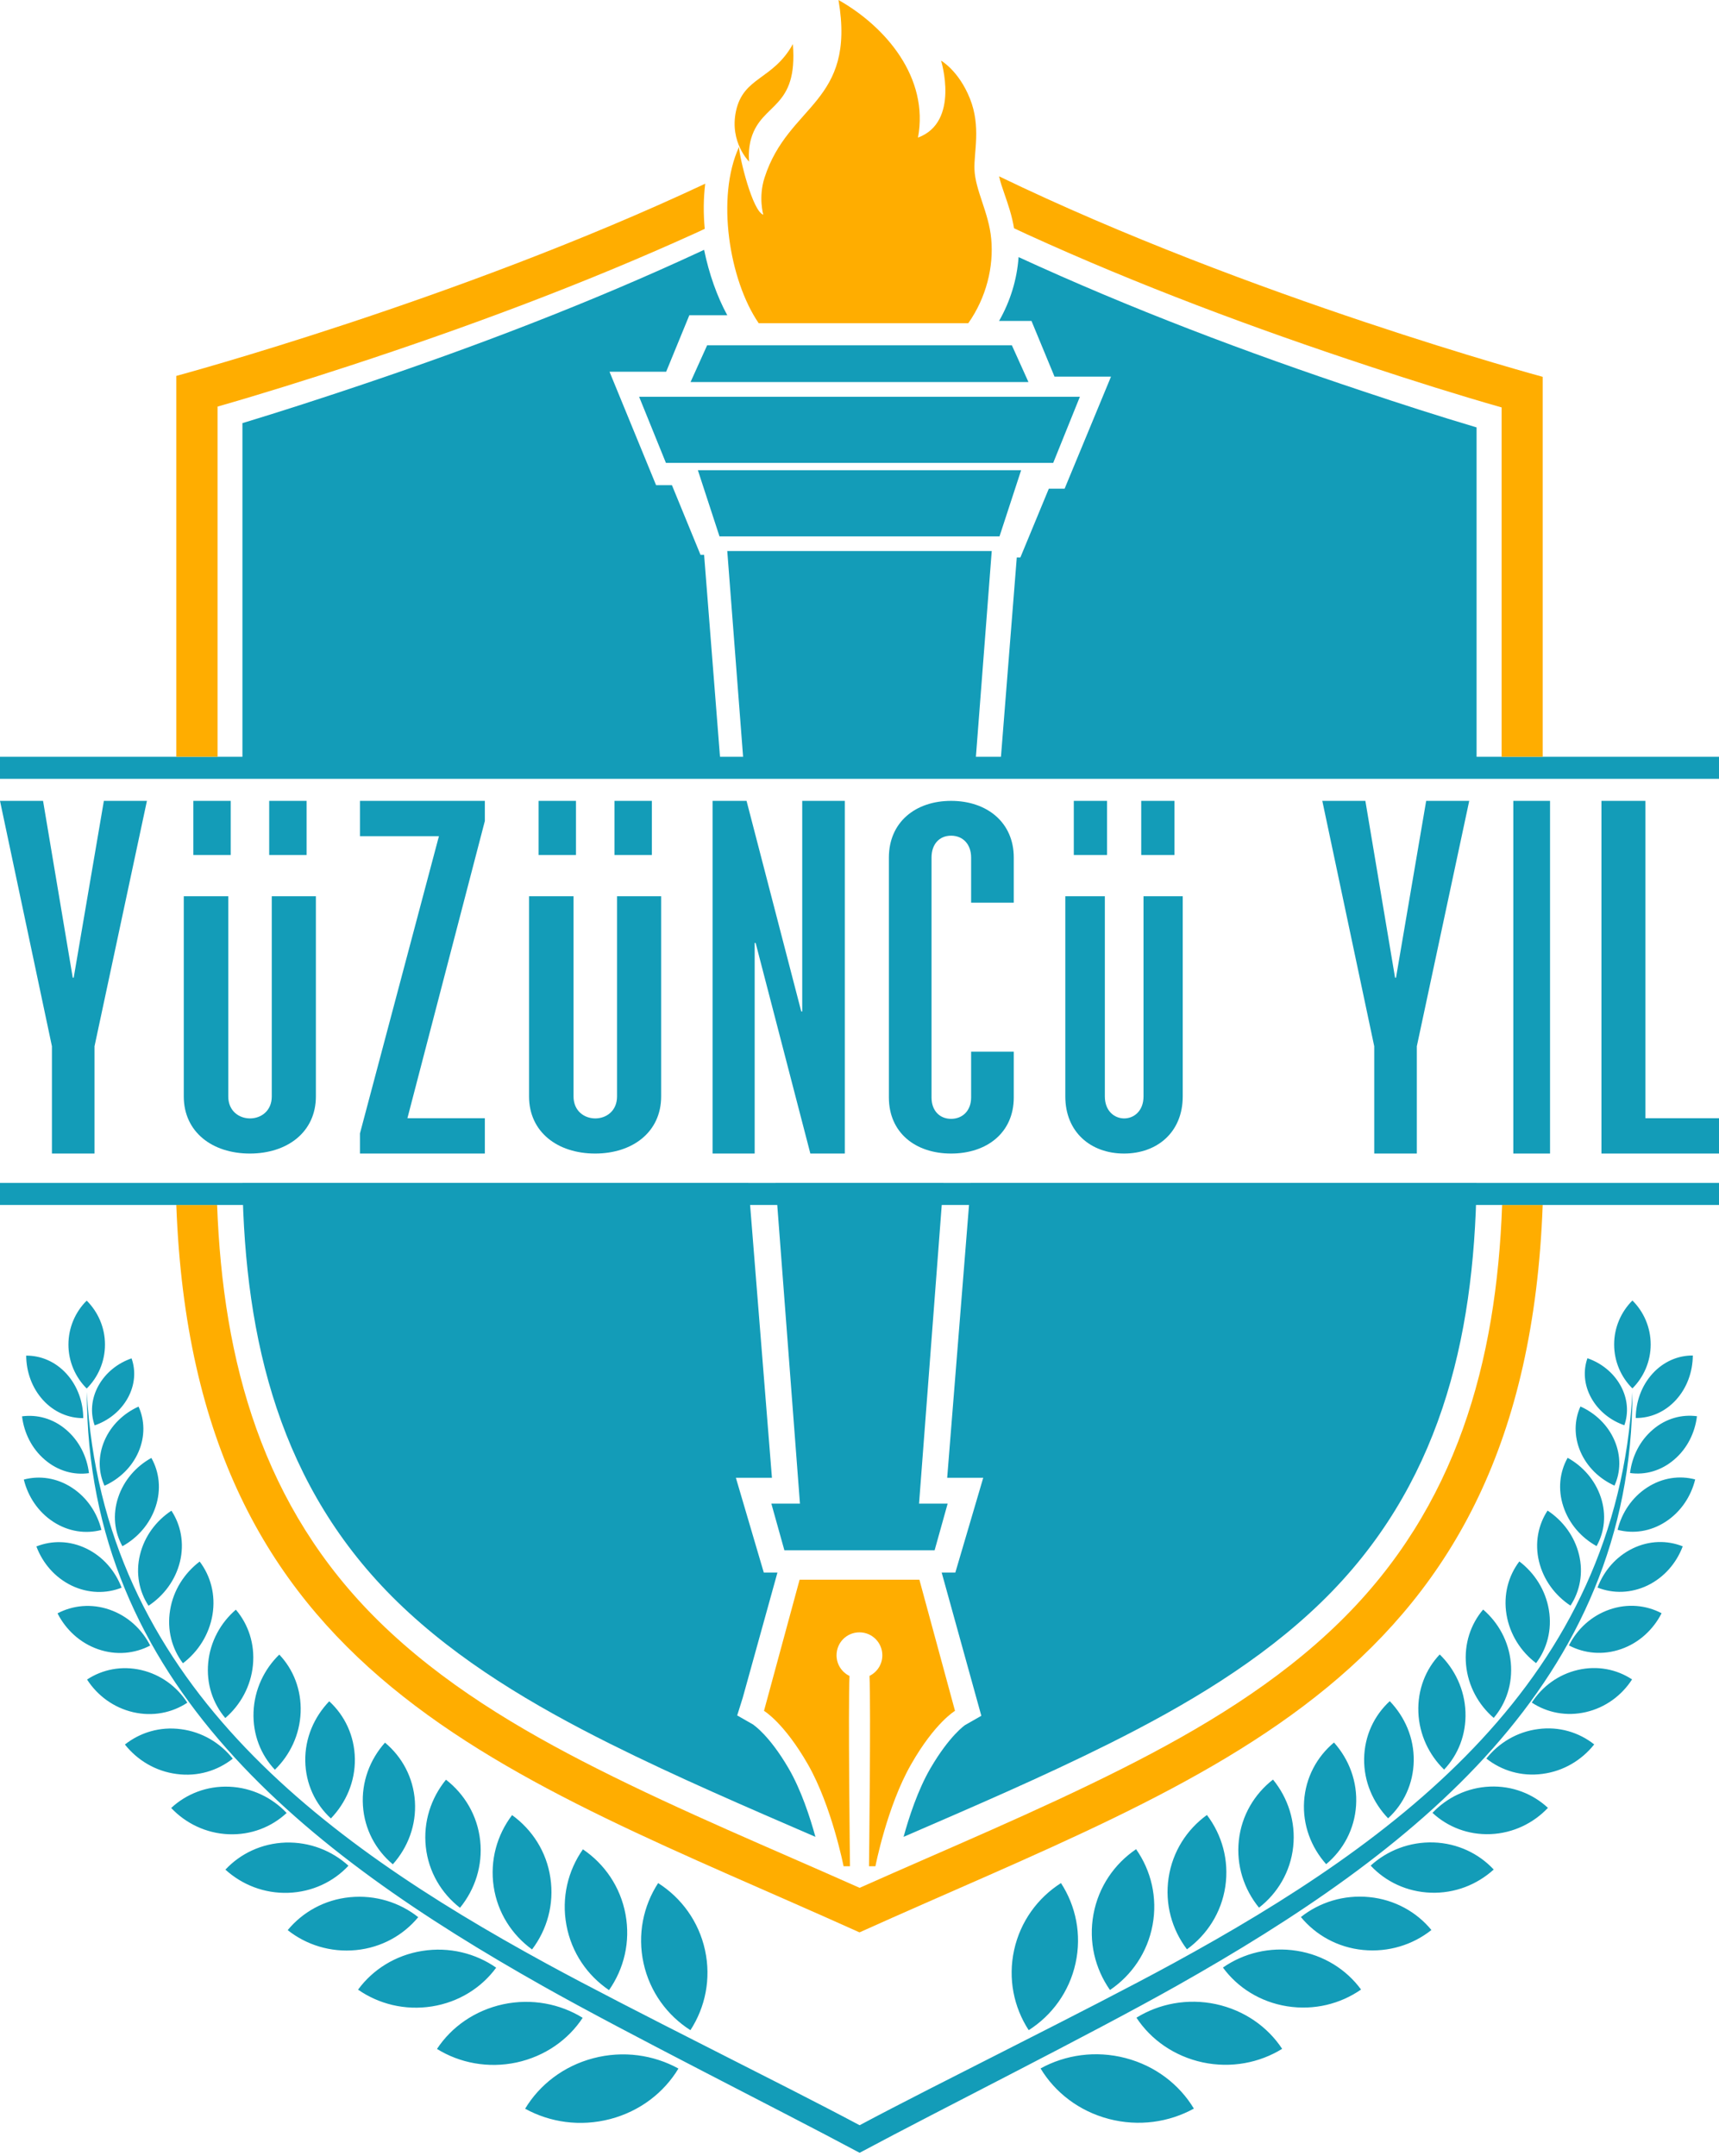
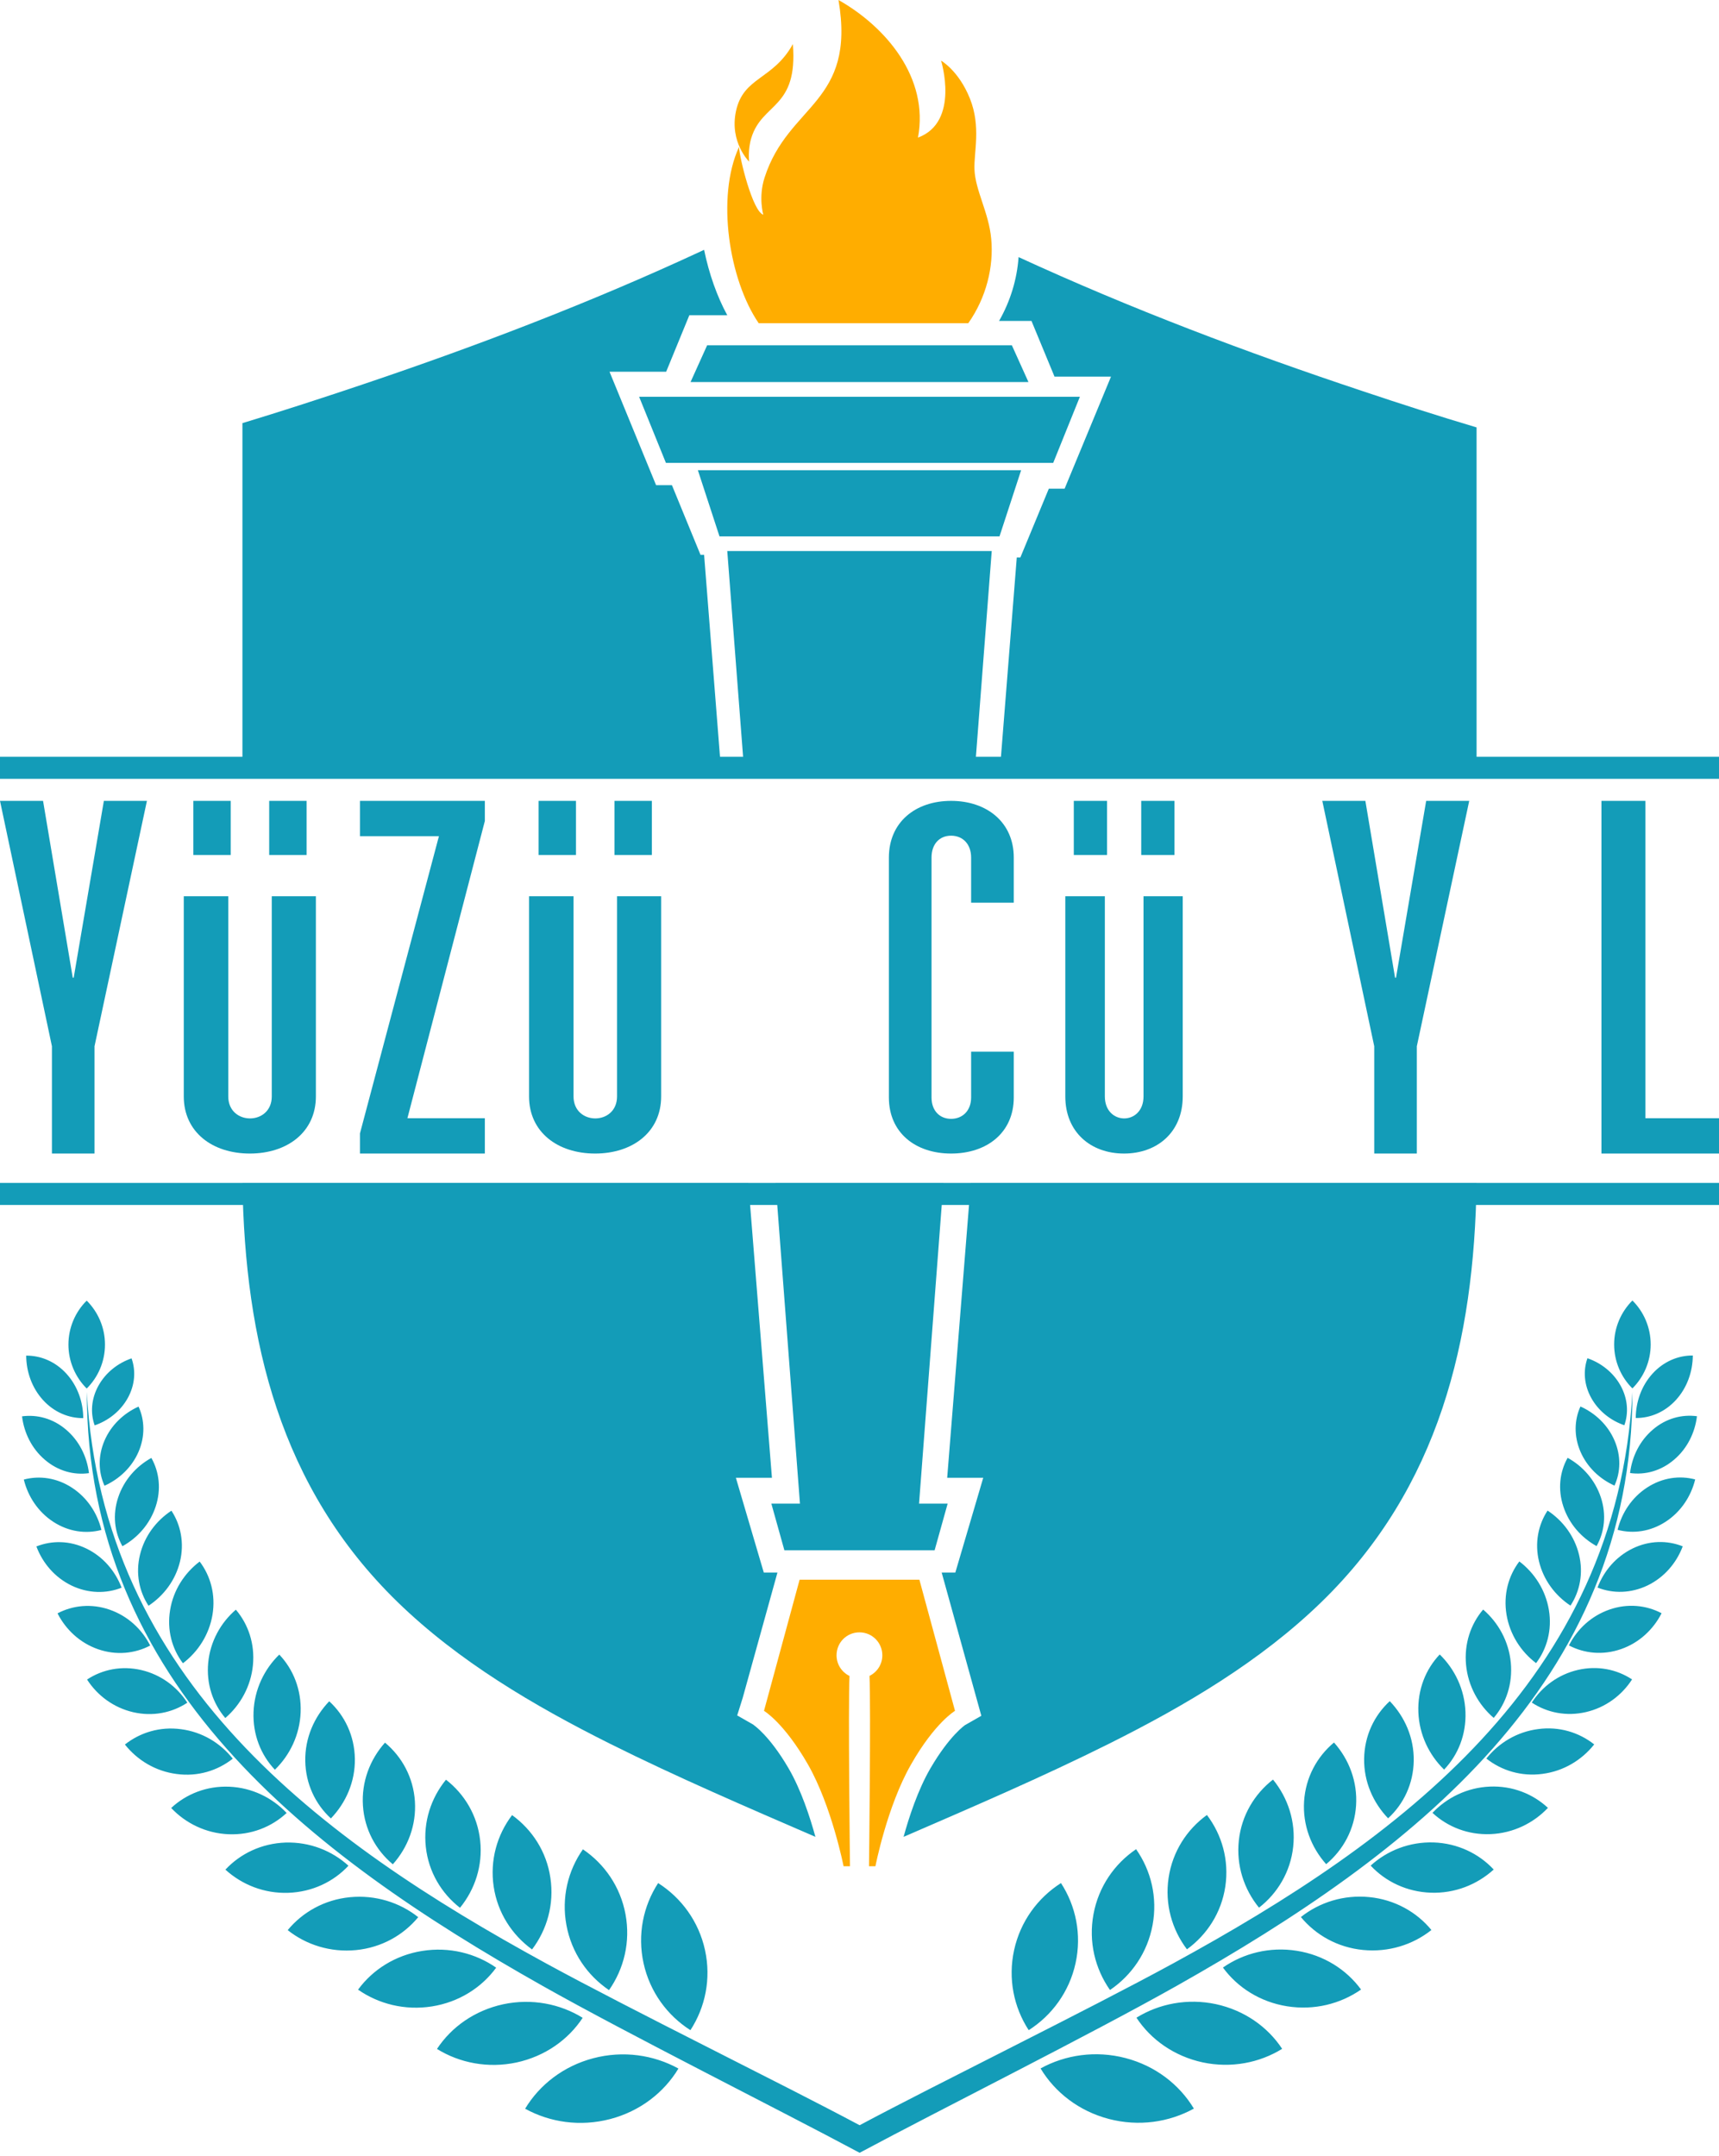
<svg xmlns="http://www.w3.org/2000/svg" width="327" height="410" viewBox="0 0 327 410" fill="none">
  <path fill-rule="evenodd" clip-rule="evenodd" d="M131.336 386.127C126.935 383.324 123.617 378.85 122.42 373.381C121.224 367.912 122.375 362.488 125.197 358.149C129.598 360.951 132.916 365.426 134.112 370.895C135.309 376.364 134.157 381.788 131.336 386.127ZM195.687 386.127C200.088 383.324 203.406 378.85 204.602 373.381C205.799 367.912 204.647 362.488 201.826 358.149C197.425 360.951 194.107 365.426 192.91 370.895C191.714 376.364 192.865 381.788 195.687 386.127ZM163.523 409.449C178.826 401.245 207.333 387.008 223.878 377.675C268.592 352.454 310.529 320.183 310.529 264.747C307.572 319.505 266.154 349.946 223.246 373.381C206.724 382.398 178.374 396.274 163.523 404.206C148.671 396.274 120.321 382.398 103.799 373.381C60.891 349.946 19.473 319.505 16.516 264.747C16.516 320.16 58.453 352.454 103.167 377.675C119.712 387.008 148.219 401.245 163.523 409.449ZM310.529 264.07C312.673 261.923 314.005 258.962 314.005 255.708C314.005 252.454 312.673 249.471 310.529 247.346C308.385 249.493 307.053 252.454 307.053 255.708C307.053 258.962 308.385 261.945 310.529 264.07ZM216.181 383.754C218.935 387.935 223.359 391.076 228.776 392.251C234.193 393.404 239.588 392.341 243.899 389.675C241.145 385.494 236.721 382.353 231.304 381.177C225.887 380.025 220.492 381.087 216.181 383.754ZM232.636 374.217C235.412 378.014 239.723 380.771 244.847 381.584C249.993 382.398 254.981 381.132 258.909 378.398C256.132 374.601 251.821 371.844 246.698 371.031C241.551 370.217 236.563 371.483 232.636 374.217ZM247.465 364.612C250.286 368.025 254.44 370.398 259.292 370.872C264.145 371.347 268.772 369.878 272.293 367.076C269.495 363.663 265.319 361.29 260.466 360.816C255.613 360.341 250.986 361.81 247.465 364.612ZM260.737 354.827C263.581 357.878 267.621 359.821 272.18 359.98C276.762 360.138 280.983 358.443 284.143 355.573C281.299 352.522 277.259 350.578 272.7 350.42C268.118 350.285 263.897 351.957 260.737 354.827ZM272.496 344.793C275.363 347.46 279.268 349.019 283.556 348.838C287.845 348.658 291.705 346.759 294.458 343.844C291.592 341.177 287.687 339.618 283.398 339.799C279.11 339.98 275.25 341.878 272.496 344.793ZM282.744 334.465C285.633 336.748 289.402 337.923 293.42 337.381C297.438 336.861 300.891 334.759 303.261 331.776C300.372 329.494 296.603 328.318 292.585 328.861C288.567 329.381 285.114 331.482 282.744 334.465ZM291.389 323.821C294.3 325.742 297.957 326.488 301.681 325.629C305.405 324.77 308.498 322.465 310.461 319.414C307.55 317.494 303.893 316.748 300.169 317.607C296.445 318.465 293.352 320.77 291.389 323.821ZM298.453 312.951C301.388 314.488 304.909 314.849 308.362 313.652C311.816 312.454 314.502 309.923 316.081 306.827C313.147 305.29 309.626 304.928 306.173 306.126C302.719 307.324 300.033 309.832 298.453 312.951ZM303.893 301.945C306.85 303.121 310.258 303.053 313.418 301.539C316.578 300.002 318.903 297.29 320.099 294.104C317.142 292.928 313.734 292.974 310.574 294.51C307.414 296.047 305.089 298.782 303.893 301.945ZM307.708 290.962C310.687 291.753 313.96 291.301 316.849 289.426C319.738 287.55 321.679 284.612 322.469 281.38C319.49 280.589 316.217 281.041 313.328 282.917C310.439 284.793 308.498 287.731 307.708 290.962ZM310.078 280.16C312.944 280.567 315.969 279.753 318.451 277.629C320.934 275.527 322.424 272.522 322.808 269.358C319.941 268.973 316.917 269.764 314.434 271.889C311.951 273.99 310.461 276.996 310.078 280.16ZM311.161 269.697C313.915 269.719 316.691 268.589 318.813 266.262C320.934 263.934 321.995 260.883 322.018 257.81C319.264 257.787 316.488 258.917 314.366 261.245C312.244 263.572 311.184 266.623 311.161 269.697ZM197.944 393.404C200.675 397.946 205.234 401.517 210.922 403.008C216.633 404.5 222.388 403.641 227.106 401.042C224.375 396.5 219.815 392.929 214.127 391.437C208.439 389.946 202.661 390.805 197.944 393.404ZM211.148 378.488C215.256 375.709 218.28 371.37 219.251 366.127C220.222 360.884 218.958 355.754 216.114 351.708C212.006 354.488 208.981 358.827 208.01 364.07C207.04 369.313 208.304 374.42 211.148 378.488ZM225.774 370.759C229.589 368.002 232.342 363.799 233.087 358.805C233.832 353.81 232.455 348.974 229.589 345.2C225.774 347.957 223.043 352.16 222.298 357.155C221.553 362.149 222.93 366.985 225.797 370.759H225.774ZM239.497 362.827C243.018 360.093 245.479 356.025 245.998 351.256C246.517 346.488 245.005 341.946 242.161 338.465C238.64 341.2 236.179 345.268 235.66 350.036C235.141 354.804 236.653 359.347 239.497 362.827ZM252.273 354.556C255.523 351.844 257.667 347.912 257.961 343.392C258.254 338.872 256.629 334.624 253.762 331.415C250.512 334.126 248.368 338.059 248.074 342.578C247.781 347.098 249.406 351.347 252.273 354.556ZM264.055 345.833C267.012 343.121 268.863 339.256 268.93 334.895C268.998 330.533 267.237 326.533 264.371 323.55C261.414 326.262 259.563 330.126 259.495 334.488C259.428 338.85 261.188 342.85 264.055 345.833ZM274.708 336.567C277.372 333.765 278.929 329.9 278.771 325.607C278.613 321.335 276.74 317.448 273.873 314.669C271.21 317.471 269.653 321.335 269.811 325.629C269.968 329.9 271.842 333.787 274.708 336.567ZM284.143 326.737C286.513 323.957 287.777 320.228 287.393 316.205C287.01 312.183 285.024 308.612 282.134 306.126C279.764 308.906 278.5 312.635 278.884 316.657C279.268 320.68 281.254 324.251 284.143 326.737ZM292.201 316.318C294.278 313.584 295.271 309.991 294.639 306.194C294.007 302.42 291.908 299.166 289.019 296.974C286.942 299.708 285.949 303.301 286.581 307.098C287.213 310.872 289.312 314.126 292.201 316.318ZM298.747 305.38C300.53 302.669 301.23 299.211 300.372 295.685C299.514 292.16 297.302 289.222 294.391 287.301C292.607 290.013 291.908 293.471 292.765 296.996C293.623 300.522 295.835 303.46 298.747 305.38ZM303.712 294.058C305.225 291.369 305.608 288.07 304.525 284.793C303.442 281.516 301.117 278.872 298.205 277.267C296.693 279.957 296.309 283.256 297.393 286.533C298.476 289.81 300.801 292.454 303.712 294.058ZM307.121 282.555C308.294 279.979 308.385 276.906 307.121 273.968C305.857 271.03 303.464 268.77 300.643 267.505C299.469 270.081 299.379 273.154 300.643 276.092C301.907 279.03 304.299 281.29 307.121 282.555ZM308.994 271.075C309.829 268.725 309.649 266.013 308.272 263.527C306.895 261.041 304.593 259.233 301.974 258.329C301.139 260.68 301.32 263.392 302.697 265.877C304.074 268.363 306.376 270.171 308.994 271.075ZM16.494 264.092C14.349 261.945 13.018 258.985 13.018 255.73C13.018 252.476 14.349 249.493 16.494 247.369C18.638 249.516 19.97 252.476 19.97 255.73C19.97 258.985 18.638 261.968 16.494 264.092ZM110.841 383.776C108.088 387.957 103.664 391.098 98.247 392.274C92.829 393.426 87.435 392.364 83.124 389.697C85.878 385.517 90.302 382.375 95.719 381.2C101.136 380.048 106.53 381.11 110.841 383.776ZM94.387 374.24C91.611 378.036 87.3 380.793 82.176 381.607C77.03 382.42 72.041 381.155 68.114 378.42C70.89 374.624 75.201 371.867 80.325 371.053C85.471 370.24 90.46 371.505 94.387 374.24ZM79.558 364.635C76.736 368.047 72.583 370.42 67.73 370.895C62.877 371.37 58.25 369.901 54.729 367.098C57.551 363.686 61.704 361.313 66.557 360.838C71.409 360.364 76.037 361.833 79.558 364.635ZM66.286 354.85C63.442 357.901 59.401 359.844 54.842 360.002C50.26 360.16 46.039 358.465 42.879 355.595C45.723 352.545 49.764 350.601 54.323 350.443C58.905 350.307 63.126 351.98 66.286 354.85ZM54.526 344.816C51.66 347.482 47.755 349.042 43.466 348.861C39.178 348.68 35.318 346.782 32.564 343.867C35.431 341.2 39.336 339.641 43.624 339.821C47.913 340.002 51.773 341.9 54.526 344.816ZM44.279 334.488C41.39 336.77 37.62 337.946 33.603 337.403C29.585 336.883 26.132 334.782 23.762 331.799C26.651 329.516 30.42 328.341 34.438 328.883C38.455 329.403 41.909 331.505 44.279 334.488ZM35.634 323.844C32.722 325.765 29.066 326.511 25.342 325.652C21.617 324.793 18.525 322.488 16.561 319.437C19.473 317.516 23.13 316.77 26.854 317.629C30.578 318.488 33.67 320.793 35.634 323.844ZM28.569 312.974C25.635 314.51 22.114 314.872 18.66 313.674C15.207 312.477 12.521 309.945 10.941 306.849C13.875 305.313 17.396 304.951 20.85 306.149C24.303 307.347 26.989 309.855 28.569 312.974ZM23.13 301.968C20.173 303.143 16.765 303.075 13.604 301.561C10.445 300.025 8.12 297.313 6.923 294.126C9.88 292.951 13.289 292.996 16.448 294.533C19.608 296.07 21.933 298.804 23.13 301.968ZM19.293 290.985C16.313 291.776 13.04 291.324 10.151 289.448C7.262 287.572 5.321 284.635 4.531 281.403C7.51 280.612 10.783 281.064 13.672 282.94C16.561 284.815 18.503 287.753 19.293 290.985ZM16.922 280.183C14.056 280.589 11.031 279.776 8.549 277.652C6.066 275.55 4.576 272.544 4.192 269.38C7.059 268.996 10.083 269.787 12.566 271.911C15.049 274.013 16.539 277.019 16.922 280.183ZM15.839 269.719C13.085 269.742 10.309 268.612 8.187 266.284C6.066 263.957 5.005 260.906 4.982 257.832C7.736 257.81 10.512 258.94 12.634 261.267C14.756 263.595 15.816 266.646 15.839 269.719ZM129.056 393.426C126.325 397.969 121.766 401.539 116.078 403.031C110.367 404.522 104.612 403.664 99.894 401.065C102.625 396.522 107.185 392.952 112.873 391.46C118.561 389.969 124.339 390.827 129.056 393.426ZM115.852 378.511C111.744 375.731 108.72 371.392 107.749 366.149C106.779 360.906 108.043 355.776 110.887 351.731C114.994 354.511 118.019 358.85 118.99 364.093C119.96 369.336 118.696 374.443 115.852 378.511ZM101.226 370.782C97.412 368.025 94.658 363.821 93.913 358.827C93.168 353.833 94.545 348.997 97.412 345.222C101.226 347.98 103.98 352.183 104.702 357.177C105.447 362.172 104.07 367.008 101.203 370.782H101.226ZM87.503 362.85C83.982 360.115 81.521 356.047 81.002 351.279C80.483 346.511 81.995 341.968 84.839 338.488C88.36 341.222 90.821 345.29 91.34 350.059C91.859 354.827 90.347 359.369 87.503 362.85ZM74.727 354.578C71.477 351.867 69.333 347.934 69.04 343.415C68.746 338.895 70.371 334.646 73.238 331.437C76.488 334.149 78.632 338.081 78.926 342.601C79.219 347.121 77.594 351.369 74.727 354.578ZM62.945 345.855C59.988 343.143 58.138 339.279 58.07 334.917C58.002 330.556 59.763 326.556 62.629 323.573C65.586 326.285 67.437 330.149 67.505 334.511C67.572 338.872 65.812 342.872 62.945 345.855ZM52.292 336.59C49.628 333.787 48.071 329.923 48.229 325.629C48.387 321.358 50.26 317.471 53.127 314.691C55.79 317.494 57.348 321.358 57.19 325.652C57.032 329.923 55.158 333.81 52.292 336.59ZM42.857 326.759C40.487 323.979 39.223 320.251 39.607 316.228C39.99 312.205 41.977 308.635 44.866 306.149C47.236 308.929 48.5 312.657 48.116 316.68C47.732 320.703 45.746 324.273 42.857 326.759ZM34.799 316.341C32.722 313.606 31.729 310.013 32.361 306.217C32.971 302.443 35.092 299.188 37.981 296.996C40.058 299.731 41.051 303.324 40.419 307.121C39.787 310.895 37.688 314.149 34.799 316.341ZM28.253 305.403C26.47 302.691 25.77 299.234 26.628 295.708C27.486 292.183 29.698 289.245 32.609 287.324C34.393 290.036 35.092 293.493 34.235 297.019C33.377 300.544 31.165 303.482 28.253 305.403ZM23.288 294.081C21.775 291.392 21.392 288.092 22.475 284.815C23.558 281.539 25.883 278.894 28.795 277.29C30.307 279.979 30.691 283.279 29.608 286.556C28.524 289.832 26.199 292.476 23.288 294.081ZM19.879 282.578C18.706 280.002 18.615 276.928 19.879 273.99C21.143 271.053 23.536 268.793 26.357 267.527C27.531 270.103 27.621 273.177 26.357 276.115C25.093 279.053 22.701 281.313 19.879 282.578ZM18.006 271.098C17.171 268.748 17.351 266.036 18.728 263.55C20.105 261.064 22.407 259.256 25.026 258.352C25.861 260.702 25.68 263.414 24.303 265.9C22.926 268.386 20.624 270.194 18.006 271.098Z" fill="#139CB8" />
  <path fill-rule="evenodd" clip-rule="evenodd" d="M161.599 318.746C161.323 324.538 161.691 354.949 161.691 354.949H160.47C160.47 354.949 158.235 343.55 153.697 335.59C149.135 327.629 145.333 325.391 145.333 325.391L152.107 300.449H174.893L181.667 325.391C181.667 325.391 177.842 327.629 173.303 335.59C168.741 343.55 166.53 354.949 166.53 354.949H165.309C165.309 354.949 165.677 324.538 165.401 318.746C166.852 318.031 167.843 316.554 167.843 314.824C167.843 312.424 165.908 310.463 163.488 310.463C161.069 310.463 159.134 312.401 159.134 314.824C159.134 316.554 160.125 318.031 161.576 318.746H161.599Z" fill="#FFAD00" />
  <path fill-rule="evenodd" clip-rule="evenodd" d="M192.487 65.68H134.513L131.359 72.667H195.641L192.487 65.68Z" fill="#139CB8" />
  <path fill-rule="evenodd" clip-rule="evenodd" d="M136.866 102.013H190.134L194.244 89.436H132.756L136.866 102.013Z" fill="#139CB8" />
  <path fill-rule="evenodd" clip-rule="evenodd" d="M121.577 75.462L126.675 88.038H200.349L205.423 75.462H121.577Z" fill="#139CB8" />
  <path fill-rule="evenodd" clip-rule="evenodd" d="M0 143.936H327V148.128H0V143.936Z" fill="#139CB8" />
  <path d="M137.182 146.731L133.939 105.524H133.254L127.819 92.278H124.805L115.945 70.699H126.723L131.13 59.955H138.346C136.405 56.397 134.875 52.081 133.939 47.513C133.802 47.582 133.688 47.628 133.551 47.697C112.177 57.637 90.118 66.039 67.786 73.522C60.593 75.933 53.377 78.275 46.115 80.478V146.731H137.159H137.182Z" fill="#139CB8" />
  <path d="M143.333 328.036L140.234 326.265L141.282 322.924L147.891 299.09H145.293L139.983 281.063H146.843L142.353 224.987H46.115C46.594 254.875 53.203 282.879 75.627 304.695C87.227 315.973 101.516 324.381 115.987 331.623C128.794 338.014 141.966 343.664 155.115 349.359C154.113 345.704 152.403 340.435 150.011 336.332C146.342 330.032 143.356 328.081 143.333 328.058V328.036Z" fill="#139CB8" />
-   <path fill-rule="evenodd" clip-rule="evenodd" d="M192.921 43.425C193.764 43.807 194.584 44.212 195.427 44.594C216.496 54.211 238.454 62.413 260.48 69.671C268.771 72.412 277.221 75.086 285.649 77.491V143.936H293.462V71.671C293.462 71.671 237.793 56.615 190.051 33.538C190.279 34.594 190.689 35.785 191.122 37.021C191.782 38.931 192.511 41.044 192.898 43.425H192.921Z" fill="#FFAD00" />
-   <path fill-rule="evenodd" clip-rule="evenodd" d="M41.386 143.936V77.329C49.898 74.896 58.388 72.215 66.74 69.49C88.928 62.214 111.048 53.992 132.272 44.352C132.869 44.081 133.465 43.788 134.062 43.518C133.787 40.635 133.81 37.729 134.154 34.936C86.909 57.123 33.538 71.495 33.538 71.495V143.936H41.409H41.386Z" fill="#FFAD00" />
  <path fill-rule="evenodd" clip-rule="evenodd" d="M179.464 224.987H147.536L152.172 285.978H146.731L149.212 294.859H177.788L180.269 285.978H174.828L179.464 224.987Z" fill="#139CB8" />
  <path fill-rule="evenodd" clip-rule="evenodd" d="M185.428 146.731L188.654 104.808H138.346L141.572 146.731H185.428Z" fill="#139CB8" />
  <path fill-rule="evenodd" clip-rule="evenodd" d="M200.606 71.631H211.344L202.517 92.945H199.515L194.1 106.029H193.418L190.188 146.731H280.885V81.29C273.651 79.136 266.462 76.823 259.297 74.42C237.072 67.028 215.074 58.706 193.782 48.91C193.782 48.91 193.782 48.91 193.759 48.91C193.464 53.128 192.19 57.3 190.051 61.041H196.216L200.606 71.653V71.631Z" fill="#139CB8" />
  <path fill-rule="evenodd" clip-rule="evenodd" d="M184.669 224.987L180.18 281.063H187.039L181.73 299.09H179.132L186.675 326.332L183.575 328.103C183.575 328.103 180.636 330.076 176.989 336.332C174.597 340.435 172.887 345.704 171.885 349.359C185.034 343.664 198.206 338.014 211.013 331.623C225.462 324.404 239.773 315.973 251.373 304.695C273.797 282.902 280.429 254.897 280.885 224.987H184.647H184.669Z" fill="#139CB8" />
  <path d="M142.505 30.744C142.505 30.744 142.227 28.526 142.913 26.262C144.993 19.424 151.813 20.778 150.826 8.385C147.03 15.246 141.39 14.569 139.996 21.174C138.752 27.056 142.505 30.744 142.505 30.744Z" fill="#FFAD00" />
  <path d="M184.183 61.487C187.611 56.631 189.061 50.726 188.556 45.414C188.094 40.399 185.523 36.227 185.369 32.214C185.238 28.977 186.644 24.098 184.512 18.763C182.381 13.428 179.018 11.536 179.018 11.536C179.018 11.536 182.644 23.209 174.623 26.172C176.755 14.796 168.536 5.107 159.504 0C162.866 19.721 149.966 19.721 145.439 33.787C144.23 37.526 145.197 40.832 145.197 40.832C143.175 40.216 140.67 30.071 140.582 27.951C136.187 37.503 138.714 53.28 144.318 61.464H184.183V61.487Z" fill="#FFAD00" />
  <path d="M9.879 219.397V198.995L0 152.321H8.191L13.839 185.951H14.019L19.758 152.321H27.949L17.98 198.995V219.397H9.879Z" fill="#139CB8" />
  <path d="M34.936 170.462H43.422V208.531C43.422 214.111 51.697 214.111 51.697 208.531V170.462H60.09V208.531C60.09 215.331 54.635 219.397 47.525 219.397C40.414 219.397 34.959 215.331 34.959 208.531V170.462H34.936ZM36.778 162.623V152.321H43.888V162.623H36.778ZM51.208 162.623V152.321H58.318V162.623H51.208Z" fill="#139CB8" />
  <path d="M68.474 219.397V215.569L83.496 159.037H68.474V152.321H92.231V156.149L77.501 212.681H92.231V219.397H68.474Z" fill="#139CB8" />
  <path d="M100.615 170.462H109.101V208.531C109.101 214.111 117.377 214.111 117.377 208.531V170.462H125.769V208.531C125.769 215.331 120.314 219.397 113.204 219.397C106.094 219.397 100.639 215.331 100.639 208.531V170.462H100.615ZM102.457 162.623V152.321H109.567V162.623H102.457ZM116.887 162.623V152.321H123.998V162.623H116.887Z" fill="#139CB8" />
-   <path d="M135.551 219.397V152.321H142.013L152.42 192.37H152.605V152.321H160.705V219.397H154.151L143.744 179.348H143.559V219.397H135.551Z" fill="#139CB8" />
  <path d="M177.202 208.73C177.202 211.284 178.784 212.798 180.923 212.798C183.063 212.798 184.734 211.284 184.734 208.73V200.029H192.846V208.73C192.846 215.442 187.72 219.397 180.923 219.397C174.126 219.397 169.09 215.42 169.09 208.73V163.101C169.09 156.389 174.126 152.321 180.923 152.321C187.72 152.321 192.846 156.389 192.846 163.101V171.689H184.734V163.101C184.734 160.547 183.152 158.942 180.923 158.942C178.695 158.942 177.202 160.547 177.202 163.101V208.73Z" fill="#139CB8" />
  <path d="M202.628 170.462H210.171V208.531C210.171 214.111 217.527 214.111 217.527 208.531V170.462H224.987V208.531C224.987 215.331 220.138 219.397 213.818 219.397C207.498 219.397 202.649 215.331 202.649 208.531V170.462H202.628ZM204.265 162.623V152.321H210.585V162.623H204.265ZM217.092 162.623V152.321H223.412V162.623H217.092Z" fill="#139CB8" />
  <path d="M261.417 219.397V198.995L251.538 152.321H259.73L265.378 185.951H265.558L271.296 152.321H279.487L269.518 198.995V219.397H261.417Z" fill="#139CB8" />
-   <path d="M287.872 219.397V152.321H294.859V219.397H287.872Z" fill="#139CB8" />
  <path d="M304.641 219.397V152.321H312.994V212.681H327V219.397H304.641Z" fill="#139CB8" />
-   <path fill-rule="evenodd" clip-rule="evenodd" d="M285.746 229.18C284.657 258.984 277.168 286.604 254.929 308.411C242.993 320.126 228.333 328.89 213.447 336.392C197.176 344.592 180.202 351.621 163.523 359.055C146.843 351.621 129.892 344.614 113.599 336.392C98.712 328.89 84.053 320.126 72.116 308.411C49.877 286.604 42.411 258.984 41.299 229.18H33.538C36.874 319.631 96.057 337.135 163.5 367.526C230.943 337.135 290.126 319.653 293.462 229.18H285.701H285.746Z" fill="#FFAD00" />
  <path d="M327 224.987H0V229.179H327V224.987Z" fill="#139CB8" />
</svg>